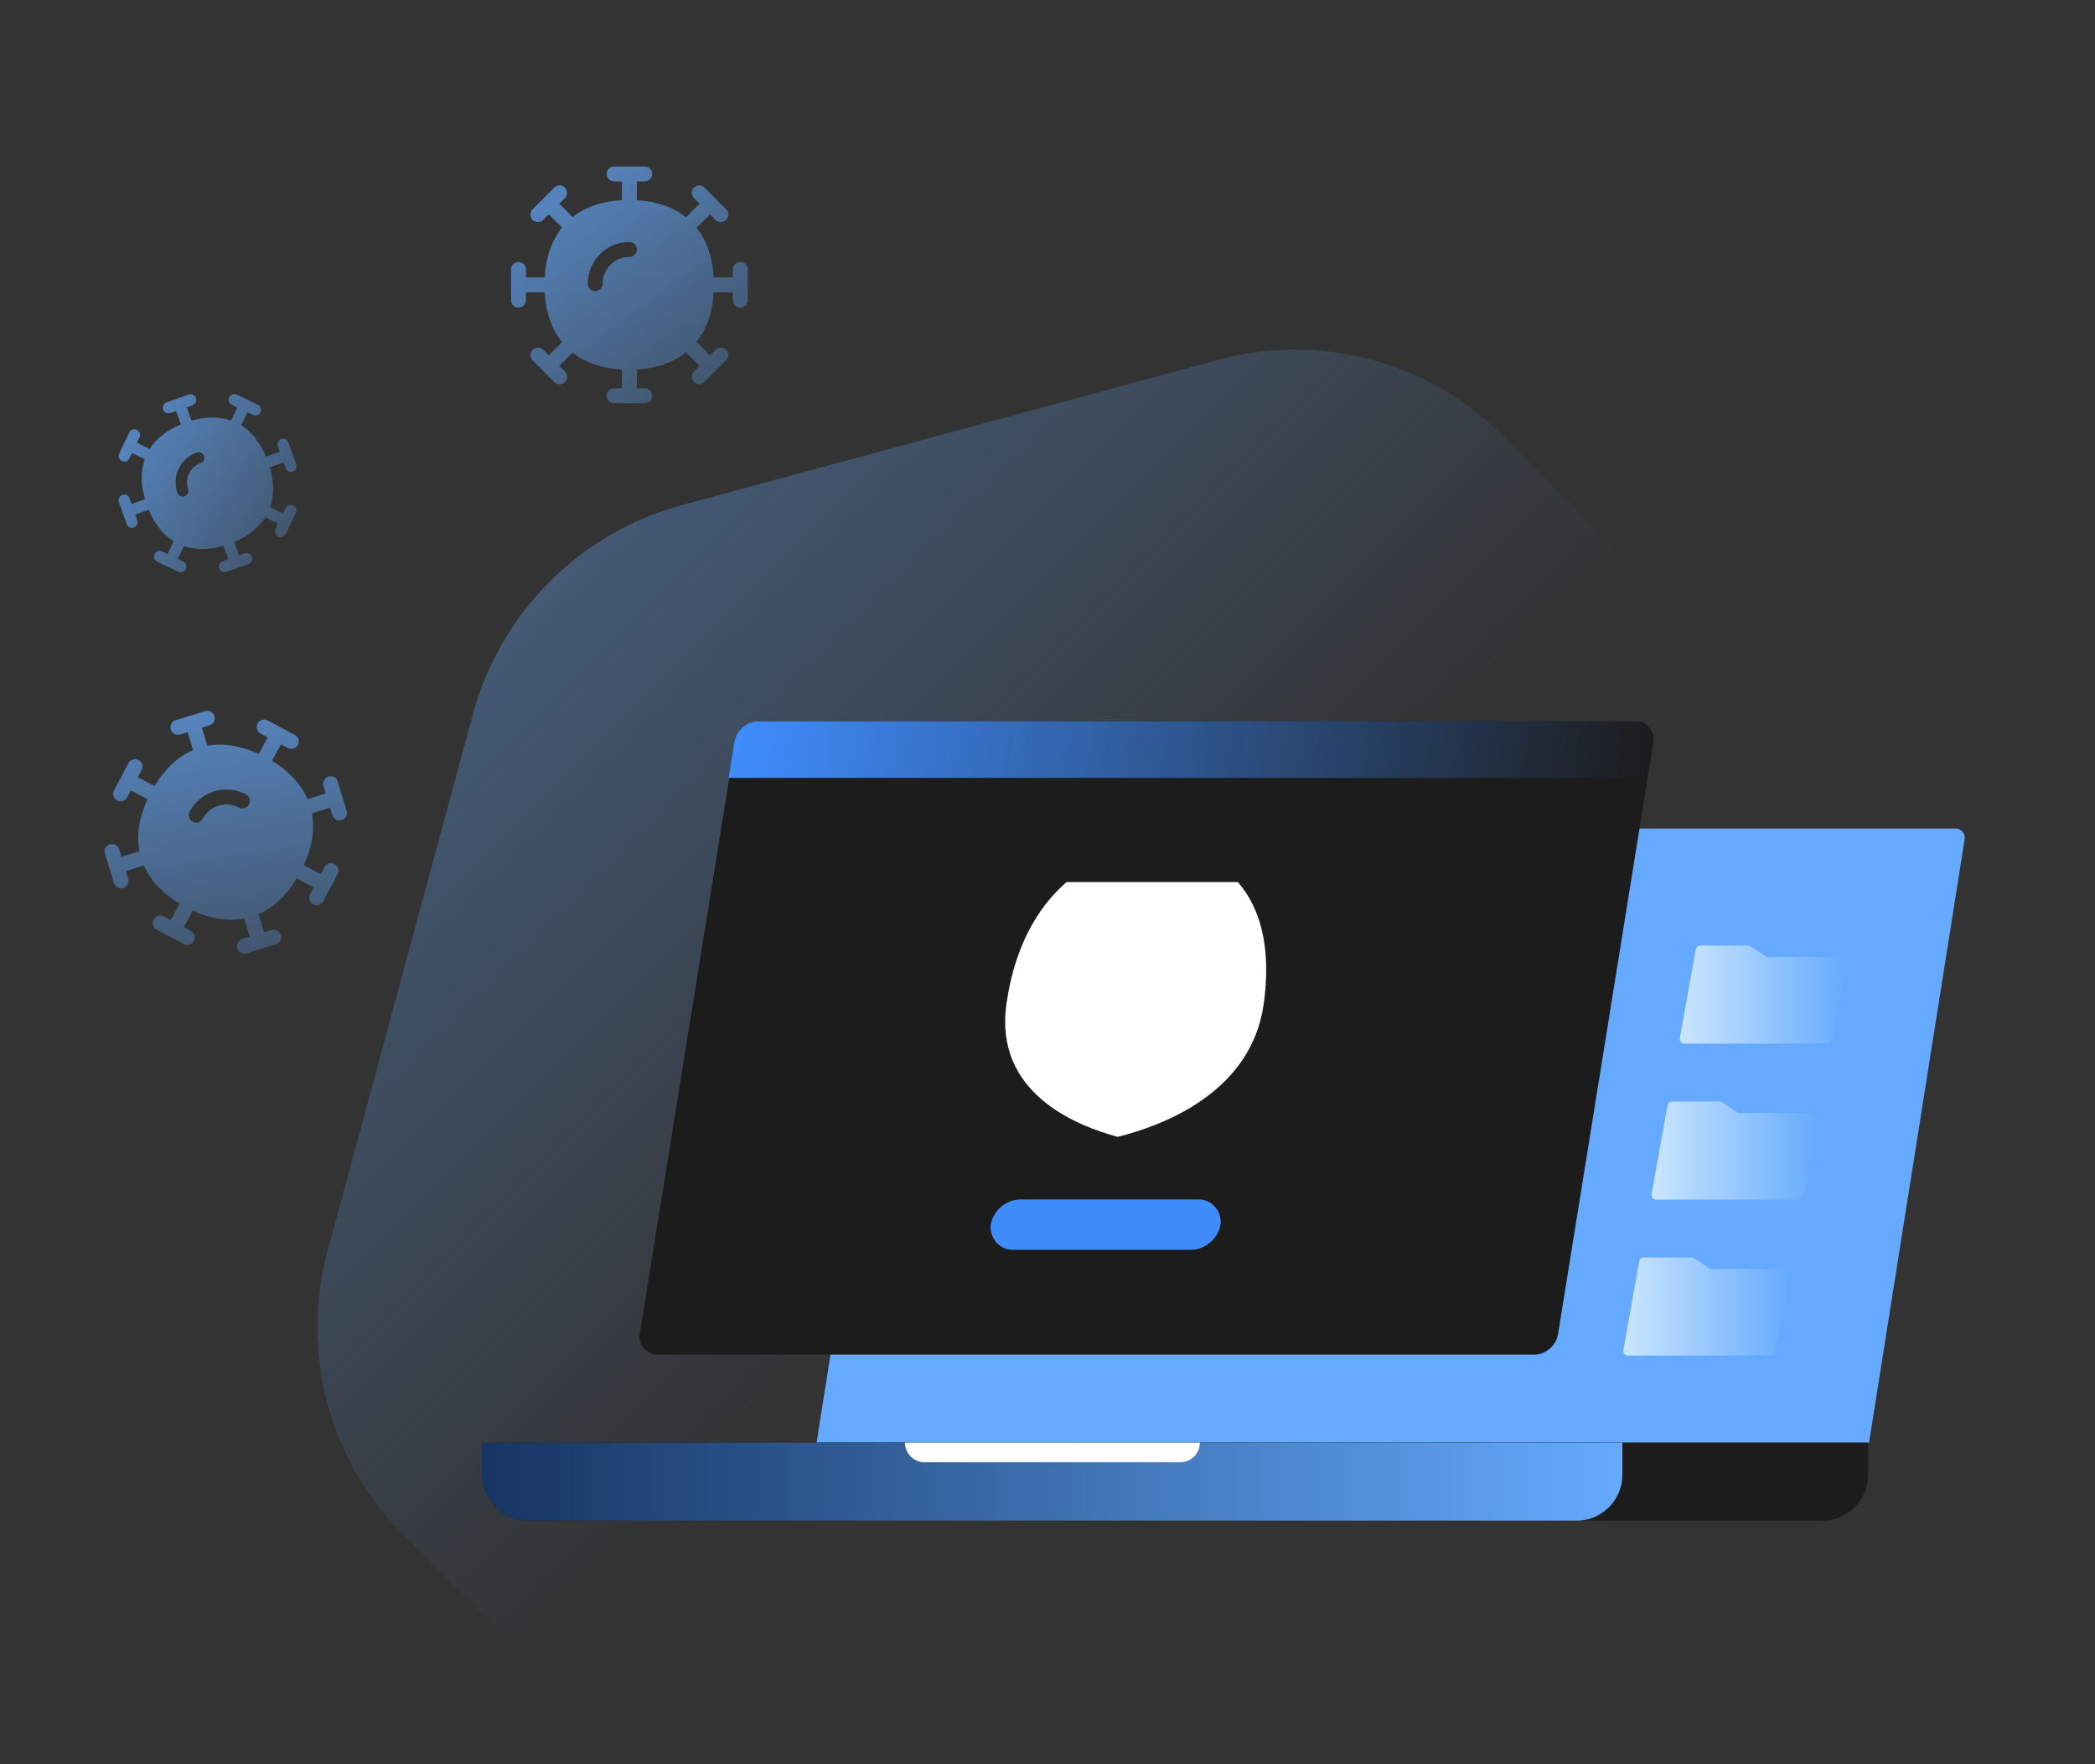
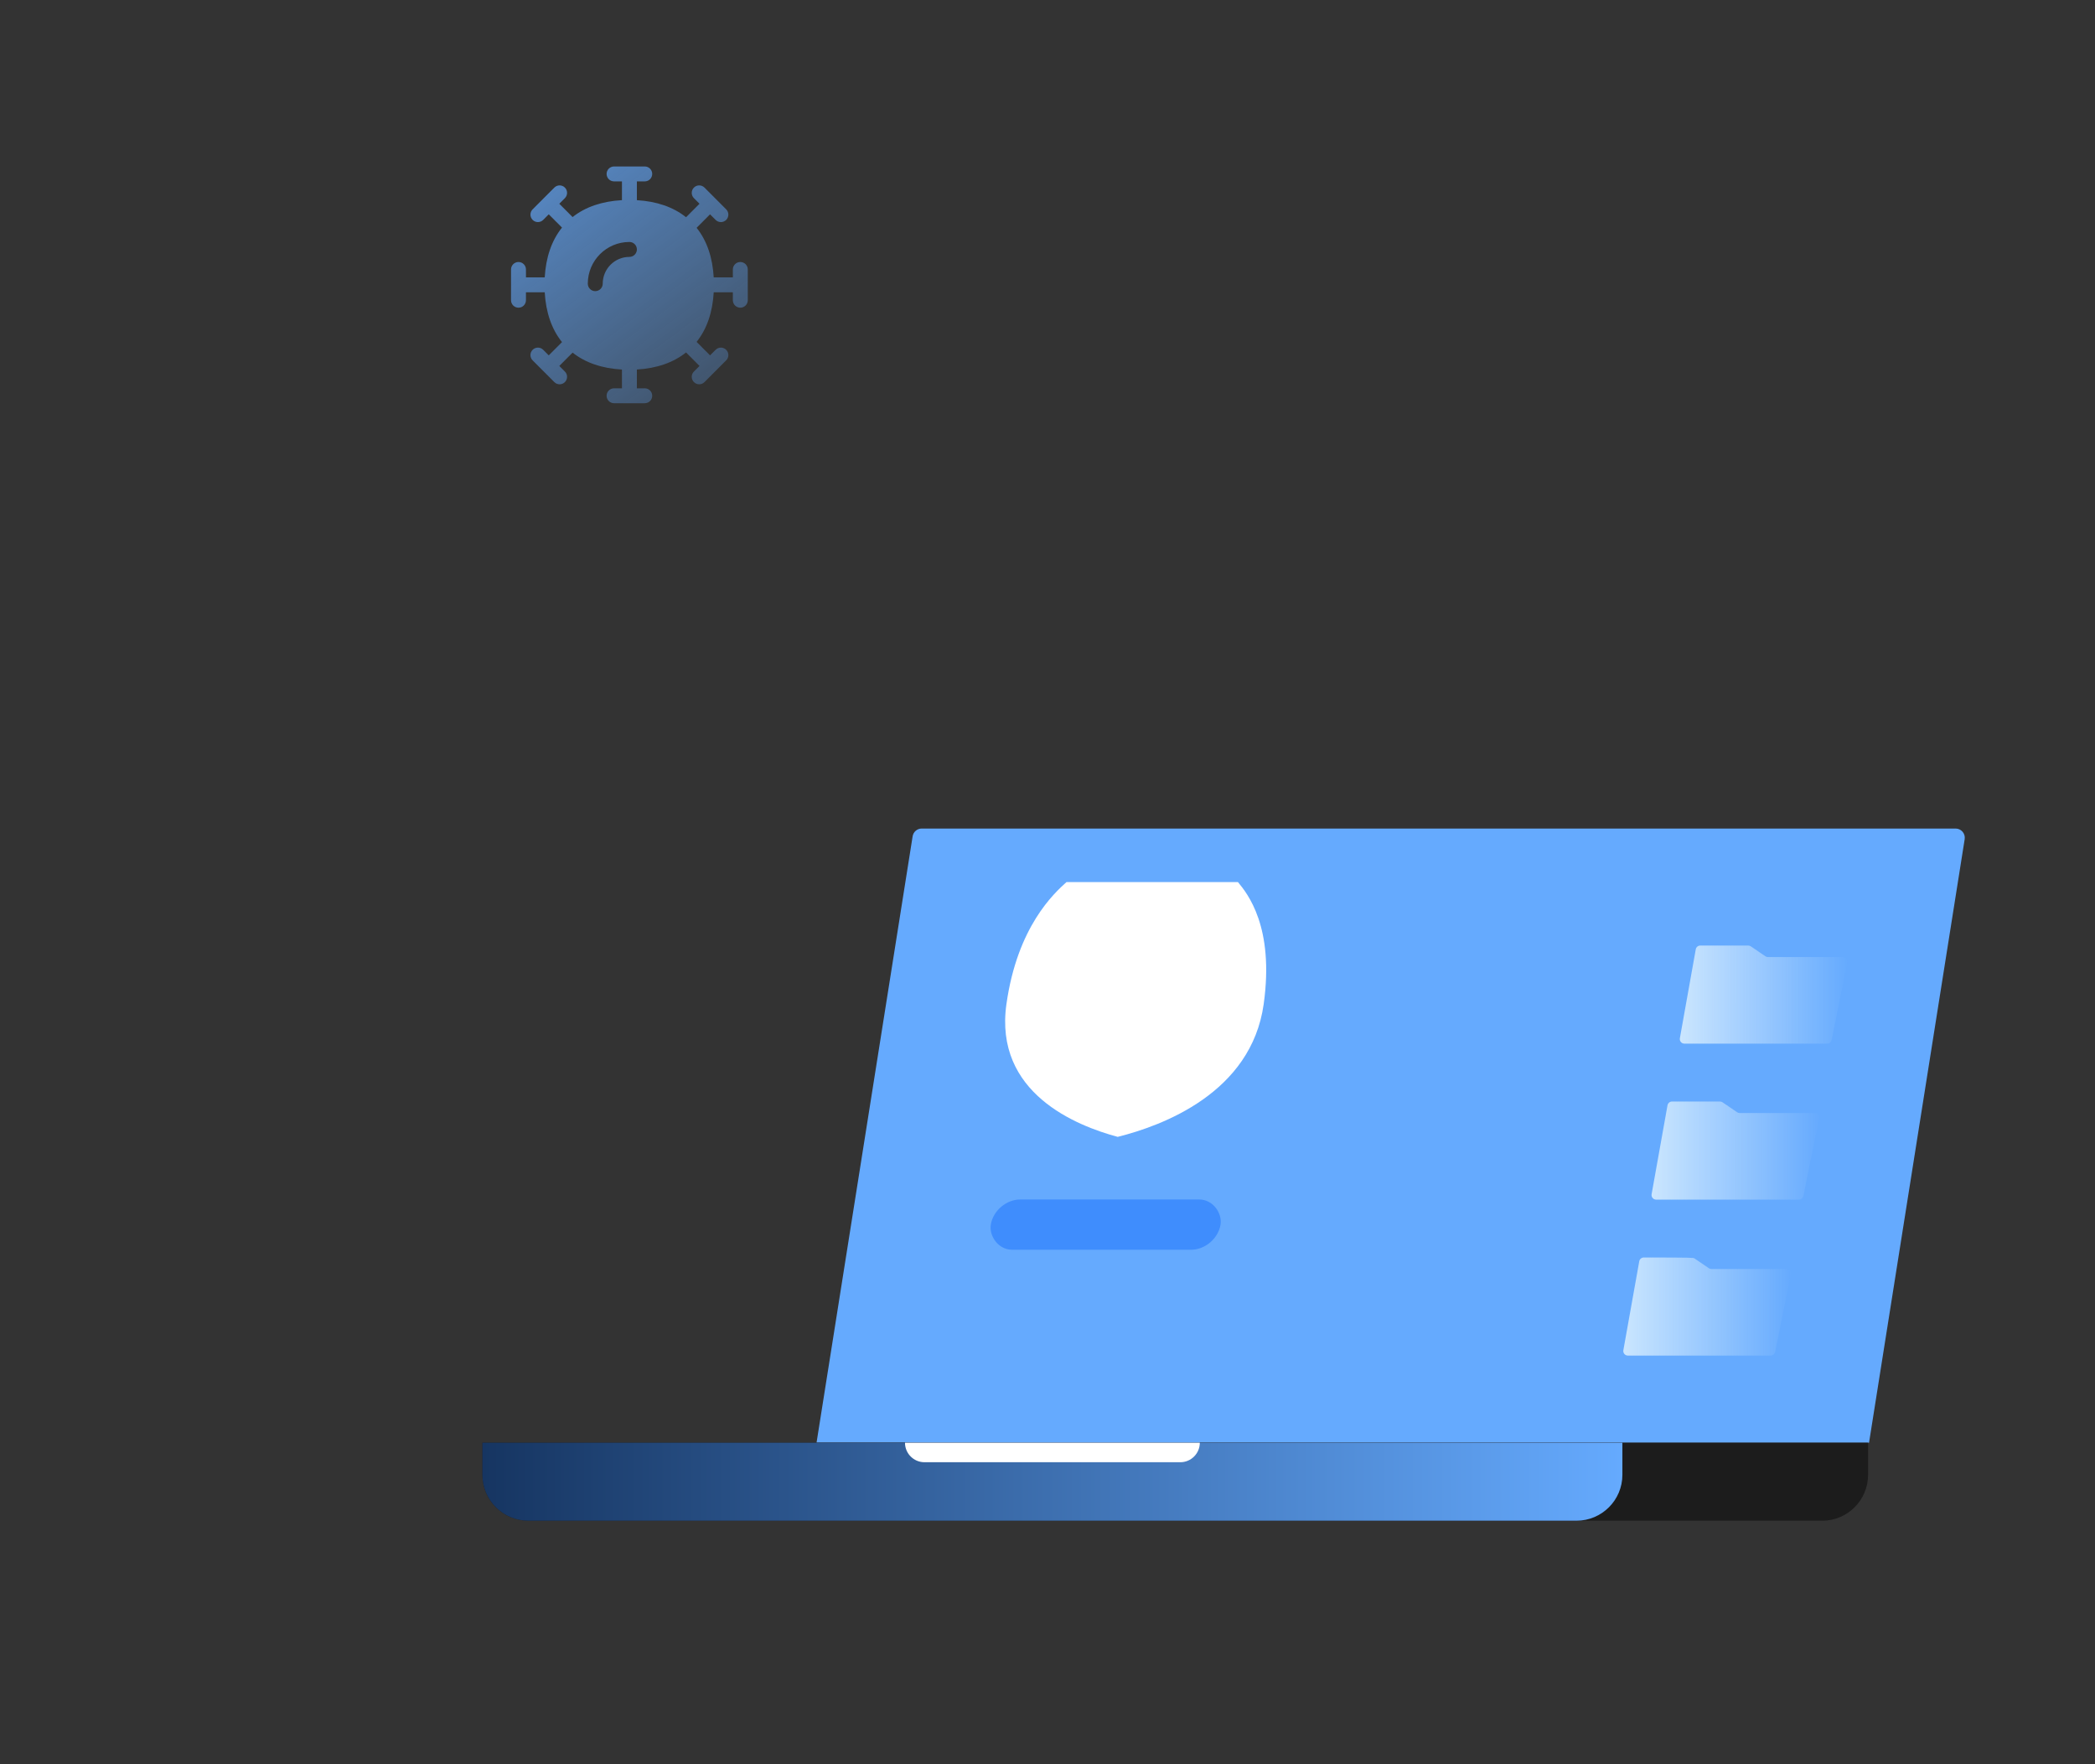
<svg xmlns="http://www.w3.org/2000/svg" width="456" height="384" viewBox="0 0 456 384" fill="none">
  <rect x="0" y="0" width="456" height="384" fill="#333333" stroke="none" />
  <g clip-path="url(#clip0_2677_155910)">
-     <path d="M148.389 109.953C126.266 115.945 108.945 133.265 102.953 155.389L71.331 272.137C65.338 294.261 71.584 317.827 87.715 333.958L172.841 419.084C188.972 435.215 212.538 441.461 234.662 435.469L351.41 403.846C373.534 397.854 390.854 380.533 396.846 358.41L428.469 241.662C434.461 219.538 428.215 195.972 412.084 179.84L326.959 94.715C310.827 78.584 287.261 72.338 265.137 78.33L148.389 109.953Z" fill="url(#paint0_linear_2677_155910)" />
    <path d="M198.645 182.028C198.798 181.057 199.636 180.341 200.62 180.341H425.658C426.888 180.341 427.826 181.44 427.634 182.655L406.817 314.024H177.729L198.645 182.028Z" fill="#65AAFE" />
    <path d="M105 321C105 326.523 109.477 331 115 331H396.609C402.132 331 406.609 326.523 406.609 321V314.024H105V321Z" fill="#1C1C1C" />
    <path d="M105 321C105 326.523 109.477 331 115 331H343.132C348.655 331 353.132 326.523 353.132 321V314.024H105V321Z" fill="url(#paint1_linear_2677_155910)" />
    <path d="M196.98 314.024C196.98 316.368 198.88 318.268 201.224 318.268H256.908C259.252 318.268 261.152 316.368 261.152 314.024H196.98Z" fill="white" />
-     <rect width="199.887" height="139.674" rx="4.491" transform="matrix(1 0 -0.159 0.987 160.727 157)" fill="#1C1C1C" />
-     <path d="M159.872 161.434C160.266 158.985 162.596 157 165.077 157H356.123C358.604 157 360.295 158.985 359.901 161.434L358.632 169.321H158.603L159.872 161.434Z" fill="url(#paint2_linear_2677_155910)" />
    <rect width="49.998" height="11.091" rx="5.545" transform="matrix(1 0 -0.159 0.987 216.544 261.077)" fill="#3F8DFD" />
    <path d="M219.058 218.577C221.435 201.664 229.453 194.416 232.126 192H269.456C271.449 194.416 277.43 201.664 275.053 218.577C272.337 237.905 252.951 245.034 243.279 247.45C234.286 245.034 216.342 237.905 219.058 218.577Z" fill="white" />
    <path d="M398.676 226.356C398.582 226.822 398.172 227.157 397.696 227.157H366.627C366.004 227.157 365.533 226.594 365.642 225.981L369.102 206.629C369.187 206.152 369.602 205.805 370.086 205.805H380.519C380.72 205.805 380.916 205.865 381.082 205.978L384.263 208.144C384.429 208.256 384.625 208.317 384.826 208.317H401.108C401.74 208.317 402.214 208.896 402.088 209.515L398.676 226.356Z" fill="url(#paint3_linear_2677_155910)" />
    <path d="M392.526 260.307C392.432 260.773 392.022 261.108 391.546 261.108H360.477C359.854 261.108 359.383 260.545 359.492 259.932L362.952 240.58C363.037 240.103 363.452 239.756 363.936 239.756H374.369C374.57 239.756 374.766 239.817 374.932 239.929L378.113 242.095C378.279 242.208 378.475 242.268 378.676 242.268H394.958C395.59 242.268 396.064 242.847 395.938 243.467L392.526 260.307Z" fill="url(#paint4_linear_2677_155910)" />
-     <path d="M386.377 294.258C386.282 294.724 385.872 295.059 385.396 295.059H354.327C353.704 295.059 353.233 294.496 353.343 293.883L356.802 274.531C356.887 274.054 357.302 273.707 357.787 273.707H368.22C368.42 273.707 368.616 273.768 368.782 273.881L371.963 276.046C372.129 276.159 372.325 276.219 372.526 276.219H388.808C389.44 276.219 389.914 276.798 389.789 277.418L386.377 294.258Z" fill="url(#paint5_linear_2677_155910)" />
+     <path d="M386.377 294.258C386.282 294.724 385.872 295.059 385.396 295.059H354.327C353.704 295.059 353.233 294.496 353.343 293.883L356.802 274.531C356.887 274.054 357.302 273.707 357.787 273.707C368.42 273.707 368.616 273.768 368.782 273.881L371.963 276.046C372.129 276.159 372.325 276.219 372.526 276.219H388.808C389.44 276.219 389.914 276.798 389.789 277.418L386.377 294.258Z" fill="url(#paint5_linear_2677_155910)" />
    <g clip-path="url(#clip1_2677_155910)">
      <path d="M64.169 159.948C64.962 160.368 65.264 161.352 64.844 162.145C64.423 162.938 63.44 163.24 62.647 162.819L61.134 162.017L59.218 165.629C62.879 167.853 65.514 170.64 66.937 173.923L70.897 172.701L70.394 171.053C70.132 170.195 70.615 169.286 71.473 169.023C72.331 168.761 73.24 169.245 73.503 170.103L74.461 173.239C74.468 173.259 74.477 173.278 74.483 173.297C74.49 173.321 74.495 173.345 74.501 173.368L75.457 176.496C75.719 177.354 75.237 178.264 74.379 178.527C73.52 178.789 72.611 178.305 72.349 177.447L71.848 175.809L67.89 177.03C68.557 180.569 67.928 184.383 66.123 188.31L69.803 190.261L70.609 188.74C71.03 187.947 72.013 187.645 72.806 188.065C73.599 188.486 73.901 189.469 73.481 190.262L71.952 193.146C71.94 193.171 71.93 193.197 71.917 193.221C71.904 193.246 71.888 193.269 71.874 193.293L70.345 196.176C69.925 196.969 68.941 197.271 68.148 196.851C67.356 196.43 67.054 195.447 67.474 194.654L68.281 193.132L64.6 191.181C62.364 194.878 59.559 197.537 56.257 198.971L57.468 202.932L59.103 202.43C59.96 202.166 60.871 202.647 61.135 203.504C61.4 204.362 60.917 205.272 60.06 205.536L56.912 206.506C56.897 206.511 56.882 206.519 56.866 206.524C56.851 206.528 56.836 206.53 56.821 206.534L53.671 207.507C52.814 207.771 51.903 207.29 51.639 206.433C51.375 205.575 51.856 204.664 52.713 204.4L54.361 203.891L53.149 199.925C49.633 200.589 45.848 199.975 41.953 198.193L40.038 201.806L41.551 202.608C42.344 203.028 42.646 204.012 42.225 204.805C41.805 205.598 40.822 205.9 40.029 205.479L34.128 202.351C33.335 201.931 33.033 200.947 33.454 200.154C33.874 199.361 34.858 199.059 35.651 199.48L37.166 200.283L39.08 196.675C35.401 194.456 32.751 191.671 31.313 188.39L27.399 189.597L27.902 191.245C28.165 192.103 27.682 193.013 26.824 193.276C25.966 193.538 25.057 193.054 24.794 192.196L23.816 188.999C23.815 188.995 23.814 188.992 23.813 188.988L22.839 185.802C22.577 184.944 23.061 184.035 23.919 183.772C24.777 183.51 25.686 183.994 25.949 184.852L26.449 186.488L30.348 185.286C29.664 181.732 30.288 177.898 32.103 173.951L28.493 172.037L27.687 173.559C27.266 174.351 26.282 174.653 25.49 174.233C24.697 173.813 24.395 172.829 24.815 172.036L27.951 166.122C28.371 165.329 29.355 165.027 30.148 165.448C30.941 165.868 31.243 166.852 30.822 167.645L30.016 169.166L33.625 171.08C35.874 167.362 38.697 164.694 42.023 163.265L40.83 159.363L39.195 159.869C38.337 160.133 37.427 159.652 37.162 158.795C36.898 157.937 37.379 157.026 38.236 156.762L41.383 155.791C41.399 155.786 41.415 155.779 41.432 155.774C41.447 155.77 41.462 155.767 41.476 155.763L44.626 154.792C45.484 154.528 46.394 155.009 46.659 155.866C46.923 156.724 46.441 157.634 45.583 157.898L43.936 158.406L45.133 162.322C48.656 161.671 52.448 162.304 56.349 164.103L58.262 160.495L56.746 159.691C55.954 159.271 55.652 158.287 56.072 157.494C56.492 156.701 57.476 156.399 58.269 156.82L64.169 159.948ZM53.522 172.905C49.099 170.559 43.613 172.255 41.266 176.681C40.846 177.474 41.148 178.458 41.941 178.878C42.733 179.298 43.717 178.996 44.137 178.203C45.647 175.357 49.169 174.275 51.999 175.776C52.792 176.196 53.776 175.894 54.196 175.101C54.616 174.309 54.314 173.325 53.522 172.905Z" fill="url(#paint6_linear_2677_155910)" />
    </g>
    <g clip-path="url(#clip2_2677_155910)">
      <path d="M140.338 36.232C141.235 36.233 141.963 36.96 141.963 37.857C141.962 38.755 141.235 39.482 140.338 39.482H138.625V43.571C142.901 43.821 146.534 45.049 149.329 47.283L152.256 44.348L151.039 43.128C150.405 42.492 150.407 41.463 151.042 40.829C151.677 40.195 152.707 40.197 153.341 40.832L155.657 43.154C155.672 43.168 155.688 43.181 155.703 43.196C155.72 43.213 155.736 43.232 155.752 43.249L158.062 45.565C158.696 46.201 158.695 47.23 158.06 47.864C157.425 48.498 156.395 48.497 155.761 47.861L154.552 46.649L151.626 49.582C153.873 52.396 155.105 56.06 155.349 60.375H159.514V58.653C159.514 57.756 160.242 57.028 161.139 57.028C162.037 57.028 162.764 57.756 162.764 58.653V61.917C162.766 61.944 162.769 61.972 162.769 62C162.769 62.028 162.766 62.056 162.764 62.083V65.347C162.764 66.244 162.037 66.972 161.139 66.972C160.242 66.972 159.515 66.244 159.514 65.347V63.625H155.349C155.105 67.939 153.872 71.601 151.626 74.415L154.552 77.348L155.761 76.139C156.395 75.503 157.425 75.502 158.06 76.136C158.696 76.769 158.696 77.799 158.062 78.435L155.735 80.766C155.724 80.778 155.714 80.791 155.703 80.803C155.692 80.814 155.679 80.823 155.667 80.834L153.341 83.168C152.707 83.803 151.677 83.805 151.042 83.171C150.407 82.537 150.405 81.507 151.039 80.872L152.256 79.65L149.327 76.714C146.532 78.948 142.901 80.178 138.625 80.429V84.518H140.338C141.235 84.518 141.962 85.245 141.963 86.143C141.963 87.04 141.235 87.767 140.338 87.768H133.659C132.762 87.768 132.034 87.04 132.034 86.143C132.034 85.245 132.762 84.518 133.659 84.518H135.375V80.434C131.086 80.196 127.44 78.977 124.632 76.751L121.739 79.652L122.957 80.872C123.59 81.507 123.59 82.537 122.955 83.171C122.32 83.805 121.29 83.803 120.656 83.168L118.294 80.801C118.291 80.799 118.289 80.796 118.286 80.794L115.933 78.435C115.3 77.799 115.301 76.769 115.936 76.136C116.572 75.502 117.602 75.503 118.235 76.139L119.443 77.35L122.326 74.461C120.056 71.642 118.812 67.963 118.566 63.625H114.481V65.347C114.481 66.244 113.753 66.972 112.856 66.972C111.958 66.972 111.231 66.244 111.231 65.347V58.653C111.231 57.756 111.958 57.028 112.856 57.028C113.753 57.028 114.481 57.756 114.481 58.653V60.375H118.566C118.812 56.037 120.056 52.357 122.326 49.537L119.443 46.649L118.235 47.861C117.602 48.497 116.572 48.498 115.936 47.864C115.301 47.23 115.3 46.201 115.933 45.565L118.259 43.234C118.27 43.221 118.282 43.208 118.294 43.196C118.305 43.185 118.317 43.175 118.328 43.165L120.656 40.832C121.29 40.197 122.32 40.195 122.955 40.829C123.59 41.463 123.59 42.492 122.957 43.128L121.739 44.348L124.631 47.247C127.438 45.021 131.085 43.804 135.375 43.566V39.482H133.659C132.762 39.482 132.034 38.755 132.034 37.857C132.034 36.96 132.762 36.232 133.659 36.232H140.338ZM137 52.667C131.993 52.667 127.941 56.735 127.941 61.745C127.941 62.642 128.669 63.37 129.566 63.37C130.463 63.369 131.191 62.642 131.191 61.745C131.191 58.523 133.796 55.917 137 55.917C137.897 55.916 138.625 55.189 138.625 54.292C138.625 53.395 137.897 52.667 137 52.667Z" fill="url(#paint7_linear_2677_155910)" />
    </g>
    <g clip-path="url(#clip3_2677_155910)">
      <path d="M41.07 85.879C41.713 85.653 42.417 85.99 42.644 86.633C42.87 87.276 42.532 87.98 41.889 88.207L40.663 88.638L41.693 91.567C44.819 90.668 47.73 90.632 50.295 91.527L51.652 88.687L50.472 88.12C49.858 87.825 49.6 87.087 49.895 86.473C50.19 85.859 50.928 85.6 51.542 85.895L53.786 86.975C53.801 86.981 53.816 86.986 53.83 86.993C53.847 87.001 53.863 87.01 53.879 87.019L56.117 88.096C56.731 88.391 56.99 89.128 56.695 89.742C56.4 90.356 55.662 90.615 55.048 90.32L53.876 89.756L52.52 92.594C54.839 94.043 56.644 96.357 57.907 99.386L60.89 98.336L60.456 97.103C60.23 96.46 60.568 95.756 61.211 95.529C61.853 95.303 62.558 95.641 62.784 96.284L63.607 98.621C63.615 98.641 63.624 98.659 63.631 98.68C63.638 98.7 63.643 98.72 63.648 98.74L64.471 101.078C64.697 101.72 64.36 102.425 63.717 102.651C63.074 102.877 62.37 102.54 62.144 101.897L61.709 100.664L58.726 101.714C59.639 104.865 59.679 107.799 58.78 110.38L61.614 111.743L62.176 110.572C62.47 109.957 63.207 109.697 63.822 109.99C64.436 110.284 64.696 111.022 64.402 111.637L63.324 113.893C63.319 113.904 63.315 113.916 63.31 113.927C63.304 113.938 63.297 113.948 63.292 113.958L62.214 116.217C61.92 116.831 61.183 117.092 60.568 116.799C59.954 116.505 59.693 115.767 59.987 115.153L60.55 113.971L57.713 112.606C56.274 114.911 53.983 116.707 50.984 117.964L52.015 120.893L53.241 120.461C53.884 120.235 54.589 120.573 54.815 121.215C55.041 121.858 54.703 122.562 54.061 122.789L49.278 124.472C48.635 124.698 47.93 124.361 47.704 123.718C47.478 123.075 47.816 122.371 48.458 122.145L49.687 121.712L48.658 118.787C45.526 119.698 42.607 119.744 40.036 118.858L38.695 121.664L39.874 122.231C40.488 122.527 40.748 123.264 40.453 123.878C40.157 124.492 39.419 124.751 38.805 124.456L36.517 123.356C36.514 123.355 36.512 123.354 36.509 123.352L34.23 122.256C33.616 121.961 33.357 121.223 33.652 120.609C33.948 119.995 34.686 119.736 35.3 120.031L36.47 120.594L37.806 117.799C35.47 116.352 33.652 114.03 32.382 110.986L29.456 112.015L29.89 113.249C30.116 113.891 29.779 114.596 29.136 114.822C28.493 115.048 27.789 114.711 27.563 114.068L25.875 109.274C25.649 108.631 25.987 107.927 26.63 107.7C27.272 107.474 27.977 107.812 28.203 108.455L28.637 109.688L31.563 108.658C30.645 105.489 30.609 102.54 31.524 99.948L28.731 98.606L28.172 99.779C27.878 100.394 27.141 100.654 26.526 100.361C25.911 100.067 25.651 99.33 25.944 98.715L27.022 96.459C27.027 96.447 27.032 96.434 27.038 96.423C27.043 96.412 27.049 96.402 27.054 96.392L28.134 94.134C28.427 93.52 29.165 93.259 29.779 93.553C30.394 93.846 30.654 94.584 30.36 95.199L29.796 96.38L32.597 97.727C34.047 95.425 36.352 93.634 39.364 92.383L38.335 89.458L37.106 89.89C36.463 90.116 35.759 89.778 35.533 89.136C35.306 88.493 35.644 87.789 36.287 87.562L41.07 85.879ZM42.822 98.491C39.236 99.753 37.36 103.688 38.622 107.276C38.849 107.918 39.553 108.256 40.196 108.03C40.838 107.804 41.176 107.099 40.95 106.457C40.138 104.149 41.347 101.626 43.642 100.819C44.284 100.592 44.622 99.888 44.396 99.245C44.169 98.603 43.465 98.265 42.822 98.491Z" fill="url(#paint8_linear_2677_155910)" />
    </g>
  </g>
  <defs>
    <linearGradient id="paint0_linear_2677_155910" x1="234" y1="241" x2="-118.407" y2="-111.407" gradientUnits="userSpaceOnUse">
      <stop stop-color="#65AAFE" stop-opacity="0" />
      <stop offset="1" stop-color="#65AAFE" />
    </linearGradient>
    <linearGradient id="paint1_linear_2677_155910" x1="353.132" y1="322.512" x2="39" y2="322.512" gradientUnits="userSpaceOnUse">
      <stop stop-color="#65AAFE" />
      <stop offset="1" stop-color="#011638" />
    </linearGradient>
    <linearGradient id="paint2_linear_2677_155910" x1="359.623" y1="163.16" x2="164.643" y2="131.787" gradientUnits="userSpaceOnUse">
      <stop stop-color="#3F8DFD" stop-opacity="0" />
      <stop offset="1" stop-color="#3F8DFD" />
    </linearGradient>
    <linearGradient id="paint3_linear_2677_155910" x1="402.331" y1="216.481" x2="365.432" y2="216.481" gradientUnits="userSpaceOnUse">
      <stop stop-color="#CBE6FE" stop-opacity="0" />
      <stop offset="1" stop-color="#CBE6FE" />
    </linearGradient>
    <linearGradient id="paint4_linear_2677_155910" x1="396.181" y1="250.432" x2="359.282" y2="250.432" gradientUnits="userSpaceOnUse">
      <stop stop-color="#CBE6FE" stop-opacity="0" />
      <stop offset="1" stop-color="#CBE6FE" />
    </linearGradient>
    <linearGradient id="paint5_linear_2677_155910" x1="390.031" y1="284.383" x2="353.132" y2="284.383" gradientUnits="userSpaceOnUse">
      <stop stop-color="#CBE6FE" stop-opacity="0" />
      <stop offset="1" stop-color="#CBE6FE" />
    </linearGradient>
    <linearGradient id="paint6_linear_2677_155910" x1="46.837" y1="145.145" x2="57.2" y2="213.063" gradientUnits="userSpaceOnUse">
      <stop stop-color="#65AAFE" stop-opacity="0.75" />
      <stop offset="1" stop-color="#65AAFE" stop-opacity="0.25" />
    </linearGradient>
    <linearGradient id="paint7_linear_2677_155910" x1="118.091" y1="31.273" x2="159.06" y2="86.424" gradientUnits="userSpaceOnUse">
      <stop stop-color="#65AAFE" stop-opacity="0.75" />
      <stop offset="1" stop-color="#65AAFE" stop-opacity="0.25" />
    </linearGradient>
    <linearGradient id="paint8_linear_2677_155910" x1="23.887" y1="87.935" x2="67.132" y2="117.107" gradientUnits="userSpaceOnUse">
      <stop stop-color="#65AAFE" stop-opacity="0.75" />
      <stop offset="1" stop-color="#65AAFE" stop-opacity="0.25" />
    </linearGradient>
    <clipPath id="clip0_2677_155910">
      <rect width="456" height="384" fill="white" />
    </clipPath>
    <clipPath id="clip1_2677_155910">
-       <rect width="52" height="52" fill="white" transform="translate(38.358 146) rotate(27.933)" />
-     </clipPath>
+       </clipPath>
    <clipPath id="clip2_2677_155910">
      <rect width="52" height="52" fill="white" transform="translate(111 36)" />
    </clipPath>
    <clipPath id="clip3_2677_155910">
-       <rect width="39.482" height="39.482" fill="white" transform="translate(20 93.108) rotate(-19.39)" />
-     </clipPath>
+       </clipPath>
  </defs>
</svg>